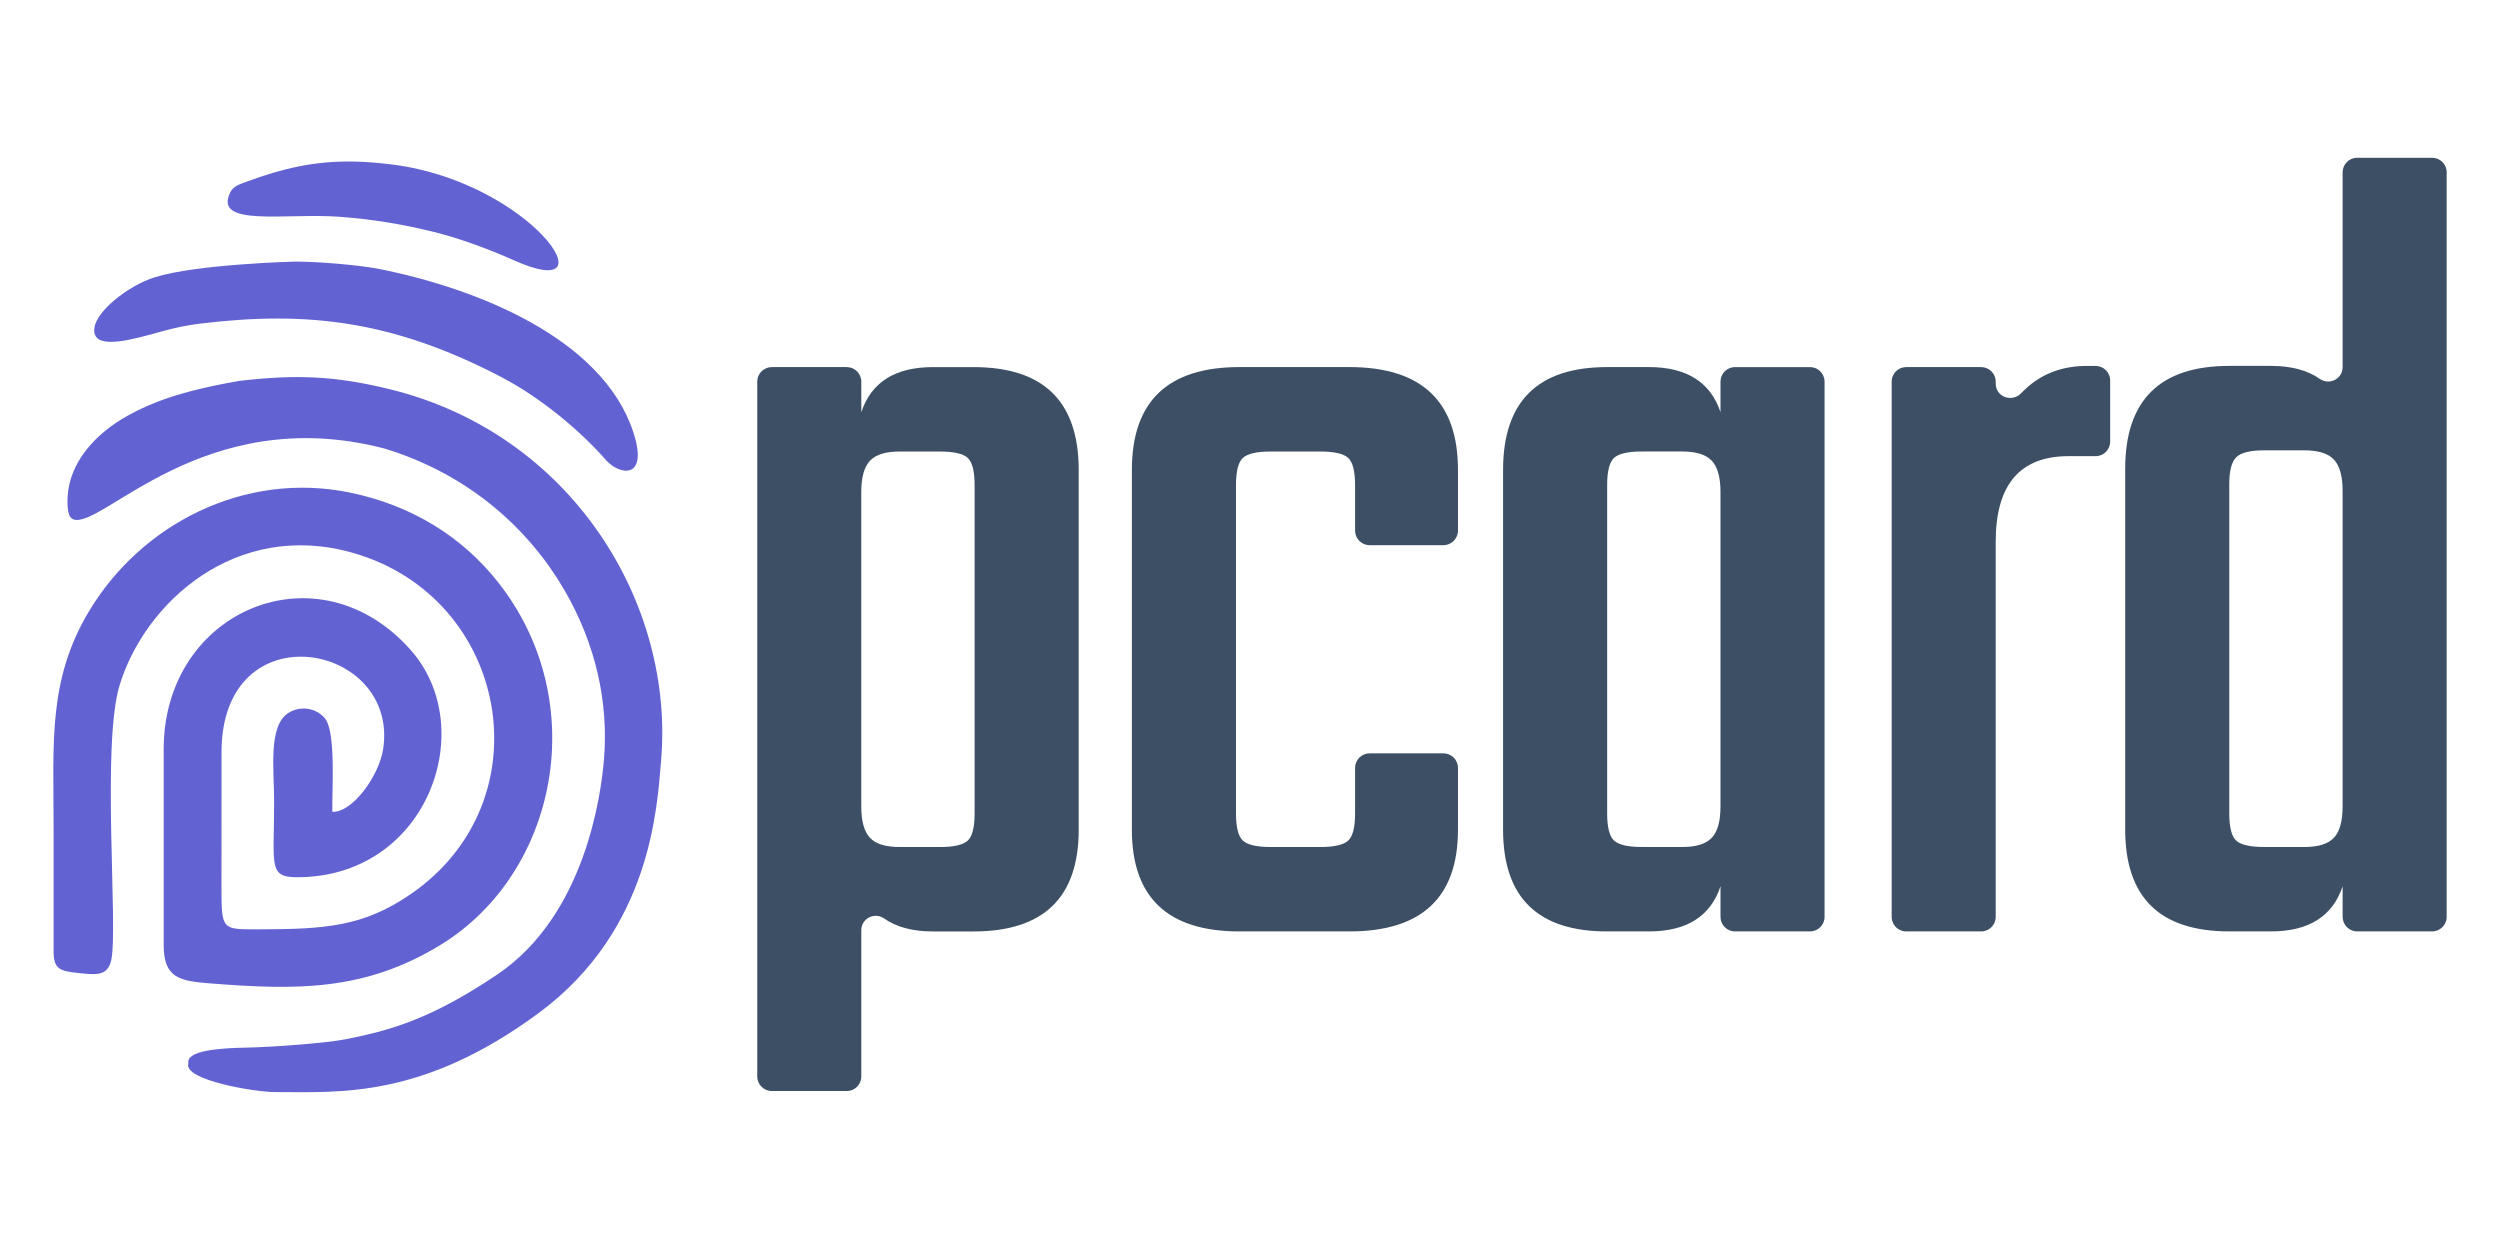
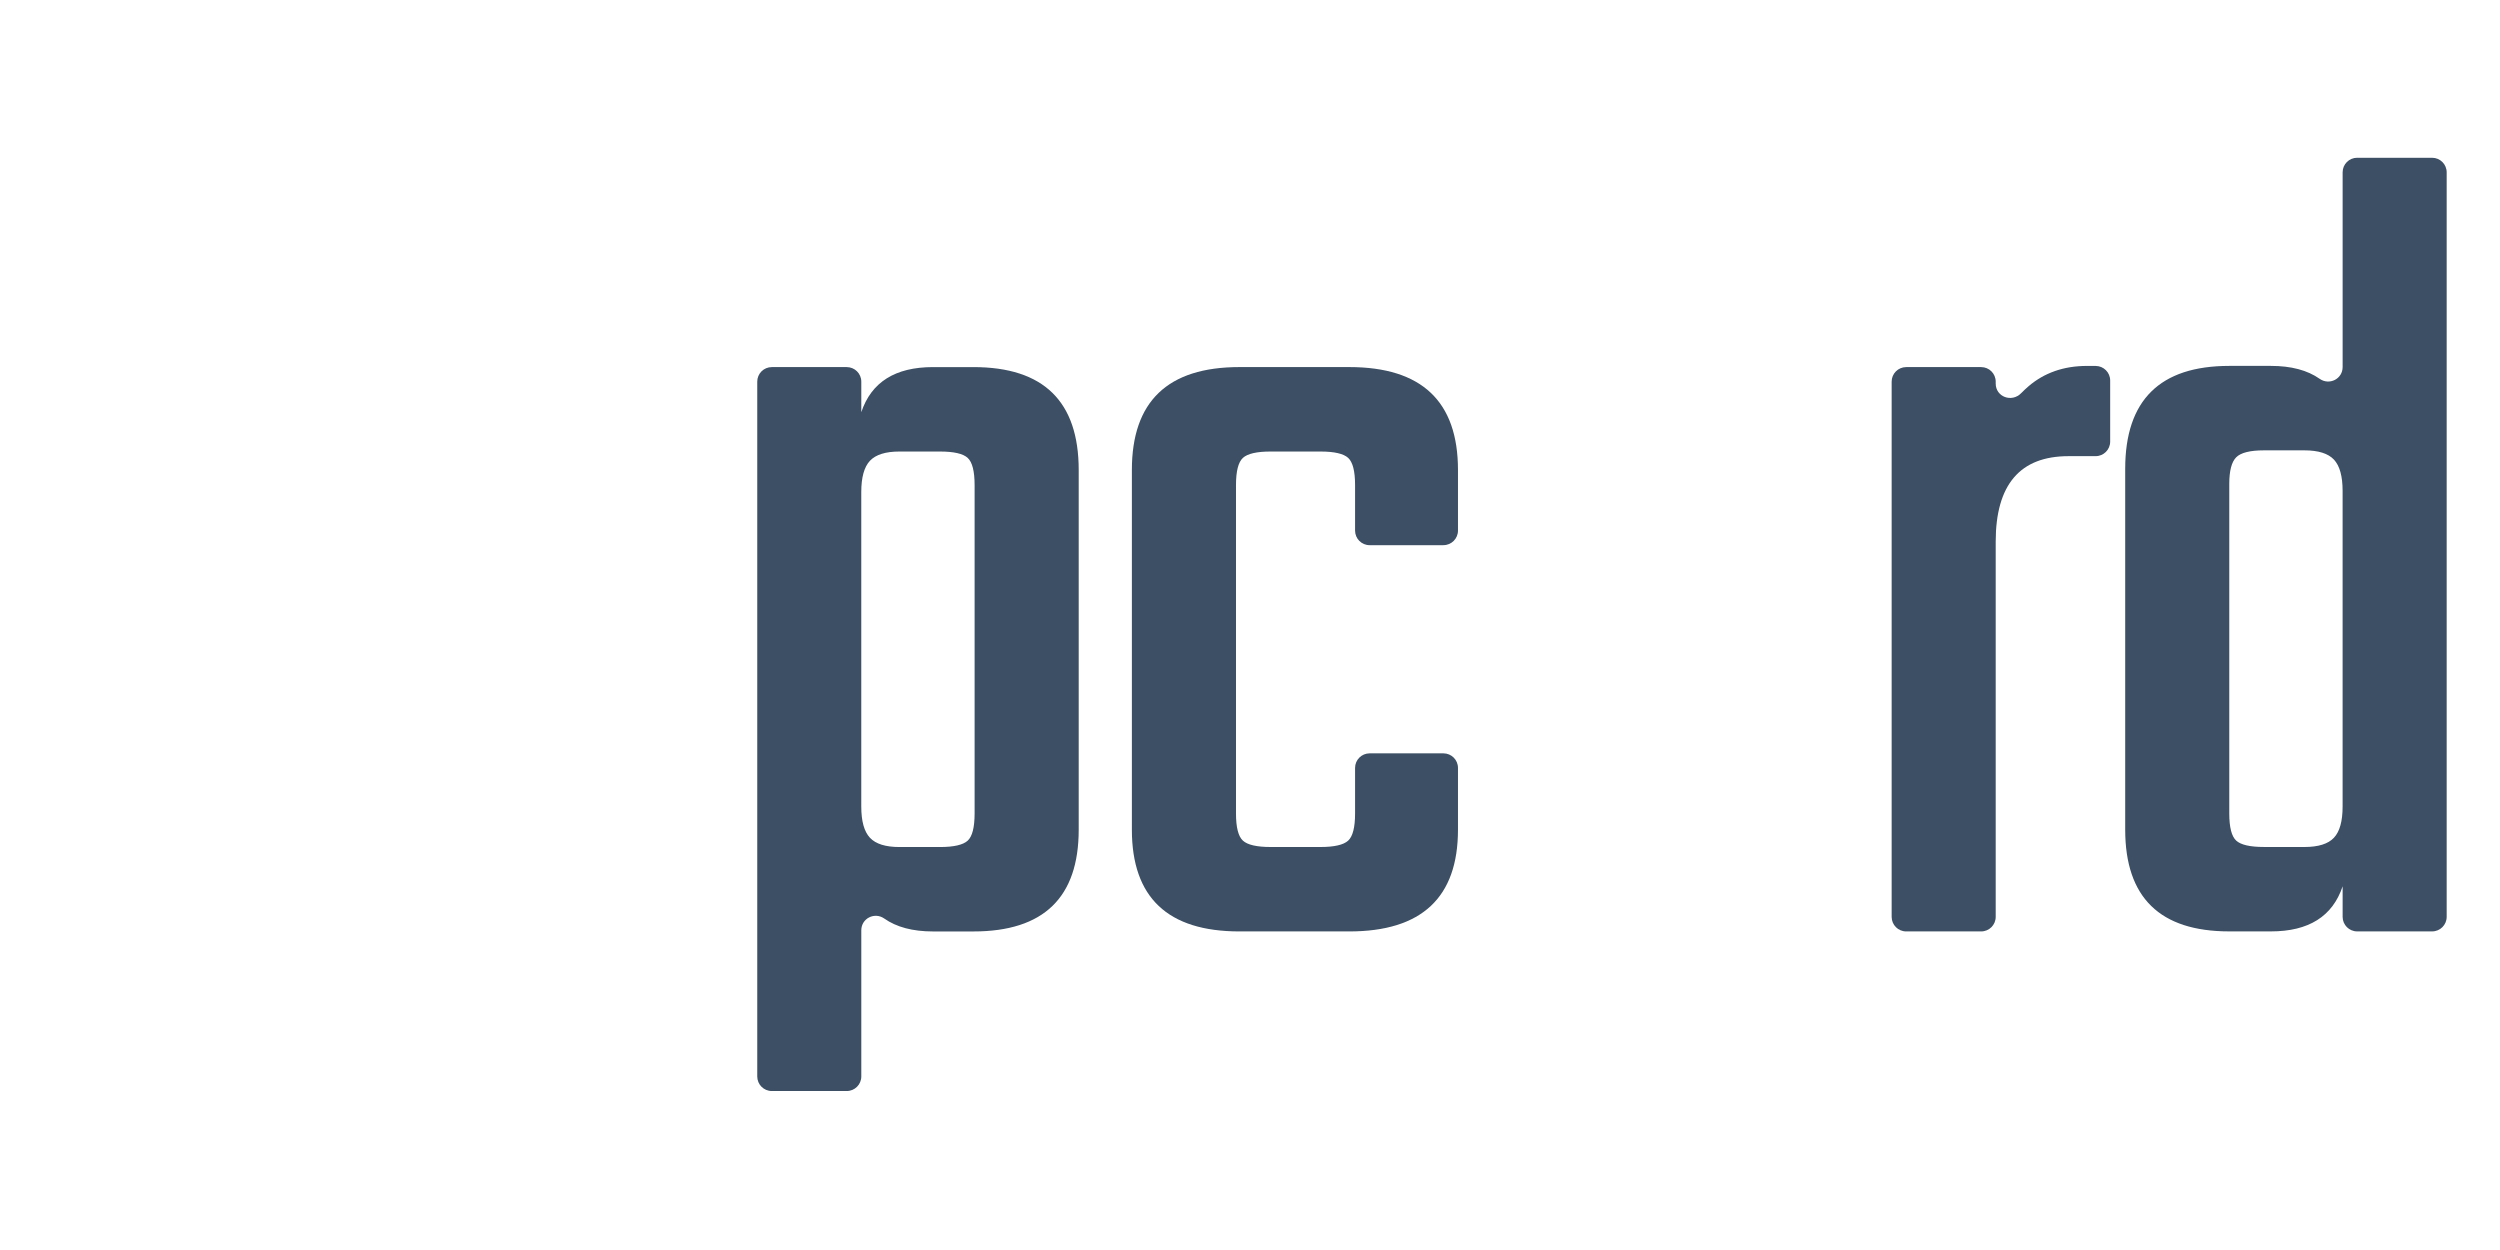
<svg xmlns="http://www.w3.org/2000/svg" id="katman_1" version="1.1" viewBox="0 0 1000 500">
  <defs>
    <style>
      .st0 {
        fill: #3c4f64;
      }

      .st1 {
        fill: #6262d3;
        fill-rule: evenodd;
      }
    </style>
  </defs>
-   <path class="st1" d="M102.95,371.73c-13.93.04-14.33.18-14.36-15.77l.02-55.05c-.03-57.29,71.24-43.89,64.64-1.23-1.66,10.71-12.3,25.43-20.31,25.04-.22-8.32,1.56-31.88-2.99-37.41-3.3-3.99-9.61-5.31-14.62-2.11-8.14,5.21-5.68,22.61-5.68,35.28,0,27.52-2.76,30.86,11.57,30.37,50.41-1.73,70.32-59.8,43.22-90.66-37-42.13-98.97-16.31-98.97,39.5v78.29c0,13.1,6.16,14.4,18.52,15.37,34.38,2.7,61.78,3.23,92.23-15.4,46.74-28.6,60.76-97.34,22.94-145.15-14.11-17.83-34.13-30.68-59.51-35.84-41.68-8.46-82.97,12.38-104.06,47.55-16.45,27.43-14.16,52.68-14.16,85.77v50.15c0,7.03,2.29,7.95,9.32,8.7,7.07.75,12.26,1.69,13.74-5.05,2.85-13.01-3.99-86.02,3.38-110.1,10.09-32.98,46.49-66.13,93.18-52.87,62.5,17.75,77.58,99.03,23.39,136.43-19.24,13.28-34.66,14.15-61.49,14.19h0ZM156.99,65.82c-22.45-2.84-37.64-.73-57.95,6.71-3.01,1.1-5.65,1.84-6.9,4.34-7.07,14.17,22.16,8.2,43.98,9.86,13.18,1,24.93,2.98,37.09,5.96,11.18,2.74,23.15,7.32,32.59,11.53,40.06,17.85,6.57-31.4-48.81-38.4h0ZM117.99,104.63c10.35-.01,26.88,1.62,33.08,2.84,39.26,7.72,89.88,27.68,102.24,65.36,6.28,19.16-5.48,17.45-11.02,11.09-9.67-11.1-25.56-24.63-41.62-33.02-43.24-22.58-77.48-26.7-120.79-21.43-4.97.6-9.9,1.63-14.72,2.97-11.66,3.25-26.42,7.56-27.42.48-1.09-7.69,14.15-19,24.07-21.96,16.26-5.28,56.16-6.33,56.16-6.33ZM51.06,166.28c9.15-5.07,20.79-9.79,44.6-13.91.1-.02.22-.03.32-.05,22.74-2.6,38.04-1.97,59.77,3.33,73.02,17.79,114.29,85.87,108.65,149.07-1.56,17.51-3.68,67.08-48.86,100.44-46.64,34.44-79.81,31.67-105.57,31.67-8.02,0-36.67-4.8-34.63-11.4-1.06-5.31,12.47-6.2,24.03-6.41,8.51-.16,30.43-1.67,38.78-3.3,18.34-3.59,34.62-8.34,60.66-25.85,35.18-23.66,41.59-71.76,42.77-86,1.89-22.77-3.15-46.06-15.88-67.95-14.28-24.56-38.38-46.32-71.95-56.52-72.49-18.85-113.43,32.99-124.57,28.27-.71-.3-1.23-.97-1.49-1.69-.63-1.72-.8-4.22-.66-7.04.68-14.28,11.52-25.73,24.02-32.66Z" />
  <g>
    <path class="st0" d="M373.19,146.84h16.19c28.06,0,42.1,13.73,42.1,41.17v143.86c0,27.14-14.04,40.71-42.1,40.71h-16.19c-8.09,0-14.59-1.72-19.49-5.17-3.88-2.72-9.18-.04-9.18,4.7v58.48c0,3.22-2.61,5.82-5.82,5.82h-29.98c-3.22,0-5.82-2.61-5.82-5.82V152.66c0-3.22,2.61-5.82,5.82-5.82h29.98c3.22,0,5.82,2.61,5.82,5.82v12.22c4.01-12.02,13.57-18.04,28.68-18.04ZM389.84,325.39v-131.37c0-5.55-.92-9.17-2.77-10.87-1.85-1.69-5.55-2.54-11.1-2.54h-16.19c-5.55,0-9.48,1.24-11.8,3.7-2.31,2.47-3.47,6.64-3.47,12.49v125.82c0,5.86,1.16,10.02,3.47,12.49,2.32,2.47,6.25,3.7,11.8,3.7h16.19c5.55,0,9.25-.85,11.1-2.54,1.85-1.69,2.77-5.32,2.77-10.87Z" />
    <path class="st0" d="M577.37,218.07h-29.52c-3.22,0-5.82-2.61-5.82-5.82v-18.23c0-5.55-.92-9.17-2.77-10.87-1.85-1.69-5.55-2.54-11.1-2.54h-19.89c-5.55,0-9.25.85-11.1,2.54-1.85,1.7-2.77,5.32-2.77,10.87v131.37c0,5.55.92,9.18,2.77,10.87,1.85,1.7,5.55,2.54,11.1,2.54h19.89c5.55,0,9.25-.85,11.1-2.54,1.85-1.69,2.77-5.32,2.77-10.87v-18.23c0-3.22,2.61-5.82,5.82-5.82h29.52c3.22,0,5.82,2.61,5.82,5.82v24.7c0,27.14-14.5,40.71-43.48,40.71h-43.94c-28.68,0-43.02-13.56-43.02-40.71v-143.86c0-27.44,14.34-41.17,43.02-41.17h43.94c28.98,0,43.48,13.73,43.48,41.17v24.24c0,3.22-2.61,5.82-5.82,5.82Z" />
-     <path class="st0" d="M694.02,146.84h29.98c3.22,0,5.82,2.61,5.82,5.82v214.09c0,3.22-2.61,5.82-5.82,5.82h-29.98c-3.22,0-5.82-2.61-5.82-5.82v-12.22c-4.01,12.03-13.58,18.04-28.68,18.04h-16.66c-27.75,0-41.63-13.56-41.63-40.71v-143.86c0-27.44,13.88-41.17,41.63-41.17h16.66c15.1,0,24.67,6.01,28.68,18.04v-12.22c0-3.22,2.61-5.82,5.82-5.82ZM656.74,338.8h16.19c5.55,0,9.48-1.23,11.79-3.7,2.32-2.46,3.47-6.63,3.47-12.49v-125.82c0-5.85-1.16-10.02-3.47-12.49-2.31-2.46-6.24-3.7-11.79-3.7h-16.19c-5.55,0-9.25.85-11.1,2.54-1.85,1.7-2.78,5.32-2.78,10.87v131.37c0,5.55.93,9.18,2.78,10.87,1.85,1.7,5.55,2.54,11.1,2.54Z" />
    <path class="st0" d="M834.82,146.38h3.43c3.22,0,5.82,2.61,5.82,5.82v24.44c0,3.22-2.61,5.82-5.82,5.82h-10.83c-19.43,0-29.14,11.41-29.14,34.23v150.06c0,3.22-2.61,5.82-5.82,5.82h-29.98c-3.22,0-5.82-2.61-5.82-5.82v-214.09c0-3.22,2.61-5.82,5.82-5.82h29.98c3.22,0,5.82,2.61,5.82,5.82v.76c0,5.36,6.44,7.7,10.18,3.86.95-.97,1.95-1.91,3-2.81,6.32-5.39,14.11-8.1,23.36-8.1Z" />
    <path class="st0" d="M942.87,63.11h29.98c3.22,0,5.82,2.61,5.82,5.82v297.81c0,3.22-2.61,5.82-5.82,5.82h-29.98c-3.22,0-5.82-2.61-5.82-5.82v-12.22c-4.01,12.03-13.58,18.04-28.68,18.04h-16.66c-27.75,0-41.63-13.56-41.63-40.71v-144.32c0-27.45,13.88-41.17,41.63-41.17h16.66c8.09,0,14.59,1.72,19.5,5.17,3.88,2.72,9.18.04,9.18-4.7v-77.91c0-3.22,2.61-5.82,5.82-5.82ZM905.59,338.8h16.19c5.55,0,9.48-1.23,11.79-3.7,2.32-2.46,3.47-6.63,3.47-12.49v-126.28c0-5.86-1.16-10.02-3.47-12.49-2.31-2.46-6.24-3.7-11.79-3.7h-16.19c-5.55,0-9.25.92-11.1,2.77-1.85,1.85-2.78,5.4-2.78,10.64v131.83c0,5.55.93,9.18,2.78,10.87,1.85,1.7,5.55,2.54,11.1,2.54Z" />
  </g>
</svg>